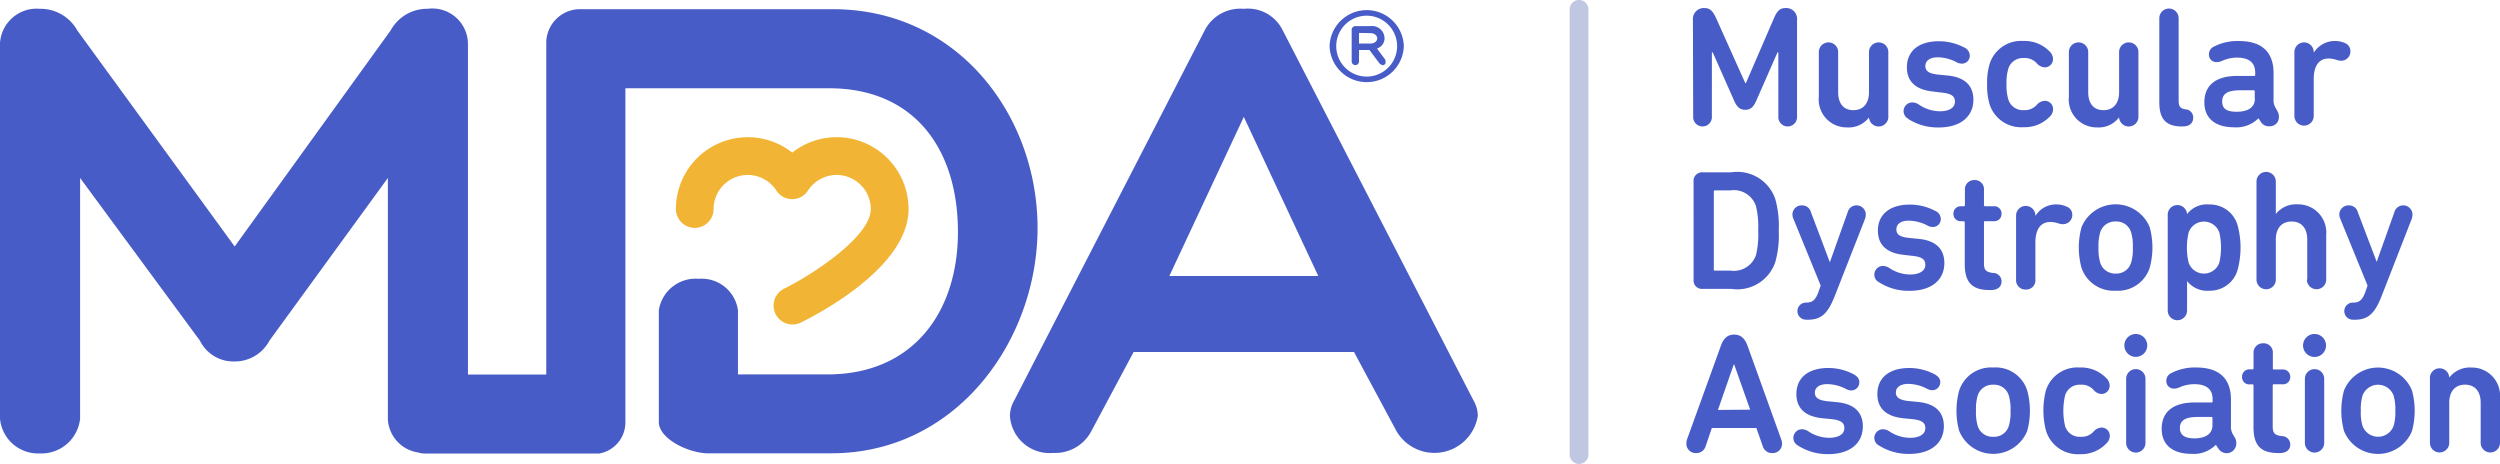
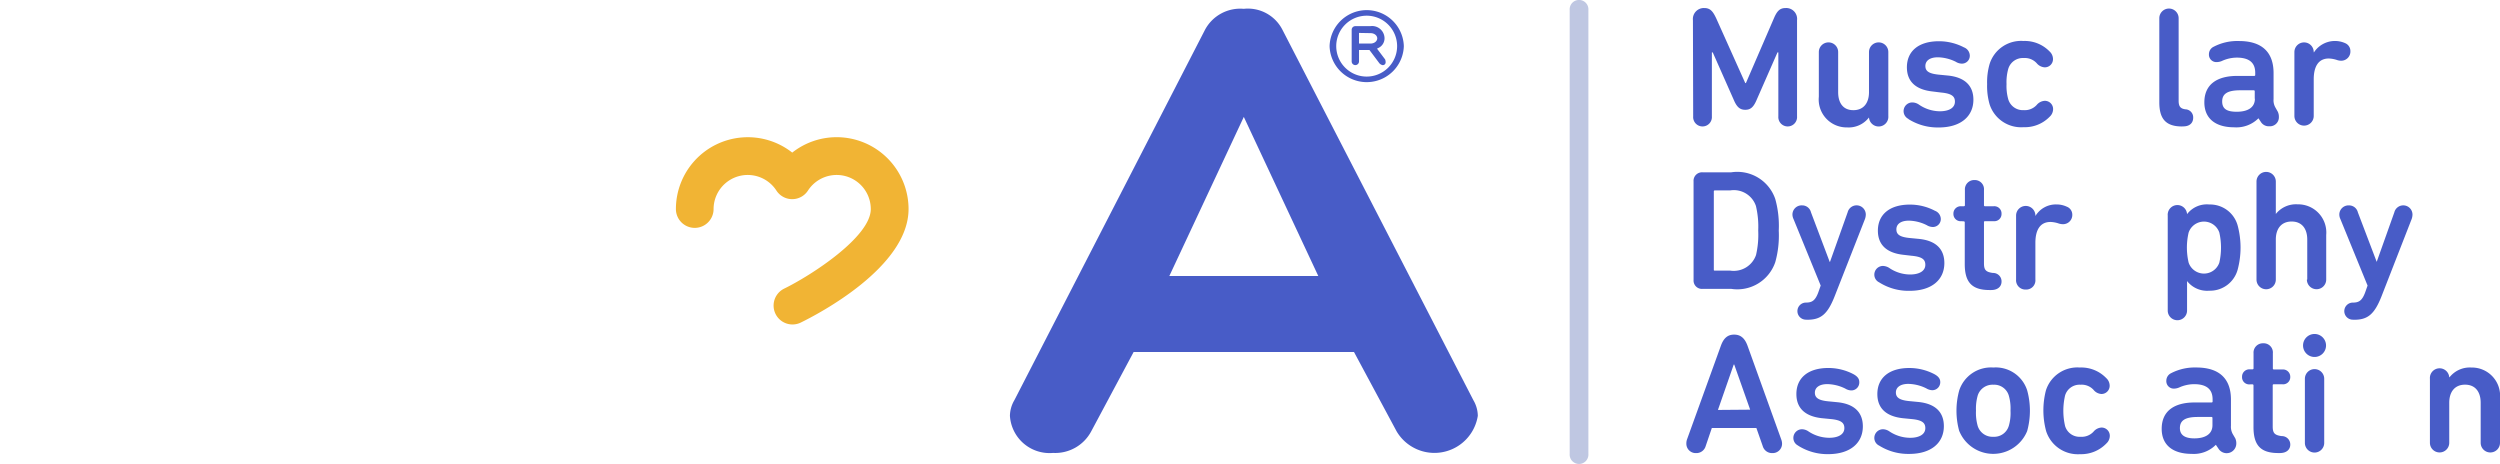
<svg xmlns="http://www.w3.org/2000/svg" width="143.981" height="26.719" viewBox="0 0 143.981 26.719">
  <g id="Layer_2" data-name="Layer 2" transform="translate(0 0.019)">
    <g id="Layer_1" data-name="Layer 1" transform="translate(0 -0.019)">
      <path id="Path_247" data-name="Path 247" d="M324.936.559a.54.54,0,1,1,1.077,0V26.121a.54.54,0,1,1-1.077,0Z" transform="translate(-234.534 0.019)" fill="#bfc7e2" />
      <path id="Path_248" data-name="Path 248" d="M350.44,2.339a.632.632,0,0,1,.651-.7c.348,0,.5.189.693.6l1.669,3.72h.039l1.608-3.72c.178-.415.334-.6.679-.6a.626.626,0,0,1,.657.7V7.878a.54.54,0,1,1-1.077,0V4.194h-.05l-1.221,2.782c-.178.4-.356.523-.632.523s-.465-.12-.643-.523l-1.232-2.782h-.05V7.878a.54.54,0,1,1-1.077,0Z" transform="translate(-252.94 -1.176)" fill="#485cc7" />
      <path id="Path_249" data-name="Path 249" d="M379.4,13.1h0a1.469,1.469,0,0,1-1.244.556,1.608,1.608,0,0,1-1.63-1.767V9.316a.556.556,0,0,1,1.113,0v2.309c0,.612.278,1.038.876,1.038s.9-.426.9-1.038V9.316a.556.556,0,0,1,1.113,0V13a.558.558,0,1,1-1.113.089Z" transform="translate(-271.775 -6.318)" fill="#485cc7" />
      <path id="Path_250" data-name="Path 250" d="M394.374,12.979a.5.5,0,0,1,.236-.949.693.693,0,0,1,.345.109,2.162,2.162,0,0,0,1.216.4c.556,0,.879-.206.879-.556,0-.295-.17-.465-.79-.523l-.515-.064c-.977-.109-1.461-.593-1.461-1.391,0-.91.651-1.5,1.847-1.5a3.11,3.11,0,0,1,1.438.353.52.52,0,0,1,.337.456.453.453,0,0,1-.465.481.676.676,0,0,1-.345-.109,2.434,2.434,0,0,0-1.027-.256c-.492,0-.721.217-.721.5s.178.442.782.5l.512.05c1.007.1,1.472.612,1.472,1.391,0,.946-.712,1.6-2,1.6a3.158,3.158,0,0,1-1.739-.481Z" transform="translate(-284.461 -6.13)" fill="#485cc7" />
      <path id="Path_251" data-name="Path 251" d="M411.492,12.118a3.783,3.783,0,0,1-.147-1.174,3.773,3.773,0,0,1,.147-1.174,1.9,1.9,0,0,1,1.947-1.313,1.989,1.989,0,0,1,1.5.6.6.6,0,0,1,.2.434.47.47,0,0,1-.484.484.648.648,0,0,1-.453-.236.926.926,0,0,0-.751-.3.874.874,0,0,0-.888.623,2.827,2.827,0,0,0-.1.879,2.818,2.818,0,0,0,.1.876.874.874,0,0,0,.888.623.926.926,0,0,0,.751-.3.648.648,0,0,1,.453-.236.473.473,0,0,1,.49.484.6.6,0,0,1-.2.434,1.989,1.989,0,0,1-1.5.6A1.907,1.907,0,0,1,411.492,12.118Z" transform="translate(-296.902 -6.097)" fill="#485cc7" />
-       <path id="Path_252" data-name="Path 252" d="M431.151,13.1h0a1.469,1.469,0,0,1-1.244.556,1.608,1.608,0,0,1-1.628-1.767V9.316a.556.556,0,1,1,1.113,0v2.309c0,.612.278,1.038.879,1.038s.9-.426.9-1.038V9.316a.556.556,0,1,1,1.113,0V13a.558.558,0,1,1-1.113.089Z" transform="translate(-309.127 -6.318)" fill="#485cc7" />
      <path id="Path_253" data-name="Path 253" d="M448.292,8.534c-.965,0-1.3-.484-1.3-1.391V2.3a.556.556,0,1,1,1.113,0V7.054c0,.334.111.453.387.492a.465.465,0,0,1,.451.484c0,.278-.178.5-.573.5Z" transform="translate(-322.632 -1.251)" fill="#485cc7" />
      <path id="Path_254" data-name="Path 254" d="M460.613,12.857a.52.52,0,0,1-.556.512.534.534,0,0,1-.465-.225l-.156-.236h0a1.792,1.792,0,0,1-1.391.52c-1.113,0-1.725-.531-1.725-1.438,0-1.027.721-1.522,1.895-1.522h.977a.053.053,0,0,0,.058-.058v-.12c0-.556-.314-.876-1.066-.876a2.1,2.1,0,0,0-.868.2.8.8,0,0,1-.278.058.428.428,0,0,1-.454-.453.476.476,0,0,1,.278-.434,2.946,2.946,0,0,1,1.452-.326c1.352,0,1.992.67,1.992,1.845v1.5a.835.835,0,0,0,.1.473l.147.259a.685.685,0,0,1,.058.326Zm-1.391-1.077v-.423c0-.042-.02-.061-.058-.061h-.79c-.729,0-1.027.209-1.027.643s.278.593.835.593c.645,0,1.049-.248,1.049-.751Z" transform="translate(-329.366 -6.096)" fill="#485cc7" />
      <path id="Path_255" data-name="Path 255" d="M476.084,9.12h0a1.444,1.444,0,0,1,1.806-.531.49.49,0,0,1,.295.453.529.529,0,0,1-.543.556.815.815,0,0,1-.256-.05,1.7,1.7,0,0,0-.445-.078c-.612,0-.868.484-.868,1.2v2.109a.556.556,0,0,1-1.113,0V9.1a.556.556,0,0,1,1.113,0Z" transform="translate(-342.82 -6.101)" fill="#485cc7" />
      <path id="Path_256" data-name="Path 256" d="M350.576,36.173a.49.49,0,0,1,.523-.526h1.647a2.309,2.309,0,0,1,2.537,1.541,5.747,5.747,0,0,1,.2,1.817,5.729,5.729,0,0,1-.2,1.814,2.309,2.309,0,0,1-2.537,1.541H351.1a.481.481,0,0,1-.523-.515Zm1.23,5.136h.888a1.356,1.356,0,0,0,1.48-.9A5.139,5.139,0,0,0,354.3,39a5.139,5.139,0,0,0-.131-1.411,1.341,1.341,0,0,0-1.48-.9h-.888a.053.053,0,0,0-.058.058v4.5C351.742,41.308,351.761,41.308,351.806,41.308Z" transform="translate(-253.04 -25.723)" fill="#485cc7" />
      <path id="Path_257" data-name="Path 257" d="M371.829,49.071a.492.492,0,0,1,0-.985c.345,0,.534-.109.712-.593l.136-.387-1.569-3.839a.612.612,0,0,1-.058-.256.529.529,0,0,1,.556-.523.52.52,0,0,1,.512.4l1.077,2.852h.019l1.015-2.852a.531.531,0,0,1,1.046.128.834.834,0,0,1-.047.256l-1.747,4.451c-.415,1.057-.81,1.352-1.58,1.352Z" transform="translate(-267.819 -30.66)" fill="#485cc7" />
      <path id="Path_258" data-name="Path 258" d="M388.278,46.809a.49.49,0,0,1-.278-.445.5.5,0,0,1,.5-.5.726.726,0,0,1,.345.106,2.156,2.156,0,0,0,1.213.387c.543,0,.879-.209.879-.556,0-.3-.167-.465-.79-.523l-.481-.056c-.977-.109-1.461-.593-1.461-1.391,0-.907.651-1.5,1.845-1.5a3.091,3.091,0,0,1,1.441.356.518.518,0,0,1,.337.453.456.456,0,0,1-.465.481.69.69,0,0,1-.345-.106,2.4,2.4,0,0,0-1.027-.259c-.492,0-.721.217-.721.5s.178.445.779.5l.515.05c1.007.1,1.469.609,1.469,1.391,0,.949-.709,1.6-2,1.6A3.152,3.152,0,0,1,388.278,46.809Z" transform="translate(-280.053 -30.548)" fill="#485cc7" />
      <path id="Path_259" data-name="Path 259" d="M404.823,39.619a.415.415,0,0,1-.453-.426.42.42,0,0,1,.453-.434h.139c.039,0,.07-.019.07-.058V37.83a.537.537,0,0,1,.556-.581.529.529,0,0,1,.542.581V38.7a.053.053,0,0,0,.058.058h.5a.417.417,0,0,1,.453.434.412.412,0,0,1-.453.426h-.5a.053.053,0,0,0-.058.058v2.368c0,.387.109.5.512.556a.484.484,0,0,1,.5.492c0,.278-.2.492-.6.492h-.089c-1.035,0-1.43-.465-1.43-1.5v-2.4c0-.039-.031-.058-.07-.058Z" transform="translate(-291.868 -26.88)" fill="#485cc7" />
      <path id="Path_260" data-name="Path 260" d="M418.468,42.961h0a1.372,1.372,0,0,1,1.2-.662,1.391,1.391,0,0,1,.6.128.49.49,0,0,1,.32.453.531.531,0,0,1-.556.556.815.815,0,0,1-.256-.05,1.669,1.669,0,0,0-.442-.078c-.612,0-.871.481-.871,1.2v2.112a.531.531,0,0,1-.556.581.537.537,0,0,1-.556-.581V42.942a.556.556,0,1,1,1.113,0Z" transform="translate(-301.24 -30.525)" fill="#485cc7" />
-       <path id="Path_261" data-name="Path 261" d="M430.483,45.944a4.436,4.436,0,0,1,0-2.351,2.121,2.121,0,0,1,3.923,0,4.426,4.426,0,0,1,0,2.348,1.92,1.92,0,0,1-1.947,1.313A1.95,1.95,0,0,1,430.483,45.944Zm2.852-.3a2.618,2.618,0,0,0,.1-.876,2.677,2.677,0,0,0-.1-.879.874.874,0,0,0-.876-.62.89.89,0,0,0-.9.62,2.767,2.767,0,0,0-.1.879,2.705,2.705,0,0,0,.1.876.893.893,0,0,0,.9.623A.876.876,0,0,0,433.334,45.646Z" transform="translate(-310.601 -30.512)" fill="#485cc7" />
      <path id="Path_262" data-name="Path 262" d="M448.736,48.413V42.946a.558.558,0,1,1,1.113-.081h0a1.432,1.432,0,0,1,1.283-.556,1.647,1.647,0,0,1,1.628,1.2,4.931,4.931,0,0,1,0,2.565,1.647,1.647,0,0,1-1.628,1.2,1.467,1.467,0,0,1-1.283-.556h0v1.7a.556.556,0,0,1-1.113,0Zm2.971-2.754a3.917,3.917,0,0,0,0-1.736.935.935,0,0,0-1.767,0,3.811,3.811,0,0,0,0,1.736.935.935,0,0,0,1.767,0Z" transform="translate(-323.891 -30.532)" fill="#485cc7" />
      <path id="Path_263" data-name="Path 263" d="M470.041,41.771V39.462c0-.612-.3-1.035-.9-1.035s-.91.423-.91,1.035v2.309a.556.556,0,0,1-1.113,0V36.126a.556.556,0,0,1,1.113,0v1.867h0a1.48,1.48,0,0,1,1.255-.556,1.622,1.622,0,0,1,1.647,1.767v2.565a.556.556,0,0,1-1.113,0Z" transform="translate(-337.161 -25.669)" fill="#485cc7" />
      <path id="Path_264" data-name="Path 264" d="M485.039,49.071a.492.492,0,0,1,0-.985c.345,0,.534-.109.712-.593l.136-.387-1.569-3.839a.612.612,0,0,1-.058-.256.529.529,0,0,1,.556-.523.52.52,0,0,1,.512.4l1.085,2.852h0l1.015-2.852a.531.531,0,0,1,1.046.128.835.835,0,0,1-.047.256l-1.736,4.451c-.415,1.057-.81,1.352-1.58,1.352Z" transform="translate(-349.533 -30.659)" fill="#485cc7" />
      <path id="Path_265" data-name="Path 265" d="M349.115,75.3l1.948-5.389c.147-.415.364-.662.771-.662s.632.248.779.662l1.939,5.389a.714.714,0,0,1,.042.217.54.54,0,0,1-.556.556.556.556,0,0,1-.556-.4l-.367-1.046h-2.565l-.356,1.046a.556.556,0,0,1-.556.4.54.54,0,0,1-.556-.556A.715.715,0,0,1,349.115,75.3Zm3.642-1.728-.918-2.6h-.028l-.91,2.615Z" transform="translate(-251.961 -49.978)" fill="#485cc7" />
      <path id="Path_266" data-name="Path 266" d="M371.518,80.6a.487.487,0,0,1-.278-.442.5.5,0,0,1,.5-.5.693.693,0,0,1,.345.108,2.176,2.176,0,0,0,1.216.384c.543,0,.876-.206.876-.556,0-.295-.167-.465-.787-.523l-.515-.05c-.977-.109-1.461-.593-1.461-1.391,0-.91.651-1.5,1.845-1.5a3.116,3.116,0,0,1,1.441.356c.217.12.337.256.337.453a.459.459,0,0,1-.465.484.7.7,0,0,1-.345-.108,2.434,2.434,0,0,0-1.027-.256c-.492,0-.721.217-.721.492s.178.445.779.5l.515.05c1.007.1,1.469.612,1.469,1.391,0,.946-.709,1.6-2,1.6a3.152,3.152,0,0,1-1.725-.487Z" transform="translate(-267.956 -54.937)" fill="#485cc7" />
      <path id="Path_267" data-name="Path 267" d="M388.278,80.6a.487.487,0,0,1-.278-.442.5.5,0,0,1,.5-.5.693.693,0,0,1,.345.109,2.176,2.176,0,0,0,1.213.384c.543,0,.879-.206.879-.556,0-.295-.167-.465-.787-.523l-.515-.05c-.977-.109-1.461-.593-1.461-1.391,0-.91.651-1.5,1.845-1.5a3.125,3.125,0,0,1,1.441.356c.217.12.337.256.337.453a.459.459,0,0,1-.462.47.7.7,0,0,1-.345-.108,2.434,2.434,0,0,0-1.027-.256c-.492,0-.721.217-.721.492s.178.445.779.5l.515.05c1.007.1,1.469.612,1.469,1.391,0,.946-.709,1.6-2,1.6A3.152,3.152,0,0,1,388.278,80.6Z" transform="translate(-280.053 -54.937)" fill="#485cc7" />
      <path id="Path_268" data-name="Path 268" d="M405.156,79.724a4.4,4.4,0,0,1,0-2.351,1.927,1.927,0,0,1,1.964-1.313,1.9,1.9,0,0,1,1.947,1.313,4.425,4.425,0,0,1,0,2.348,2.112,2.112,0,0,1-3.909,0Zm2.852-.295a2.637,2.637,0,0,0,.1-.879,2.688,2.688,0,0,0-.1-.879.876.876,0,0,0-.888-.62.893.893,0,0,0-.9.62,2.781,2.781,0,0,0-.1.879,2.722,2.722,0,0,0,.1.879.89.89,0,0,0,.9.62A.874.874,0,0,0,408.007,79.429Z" transform="translate(-292.318 -54.894)" fill="#485cc7" />
      <path id="Path_269" data-name="Path 269" d="M423.152,79.719a4.593,4.593,0,0,1-.011-2.351,1.9,1.9,0,0,1,1.948-1.313,2,2,0,0,1,1.522.607.6.6,0,0,1,.2.434.473.473,0,0,1-.476.484.634.634,0,0,1-.453-.239.927.927,0,0,0-.751-.295.868.868,0,0,0-.888.62,3.906,3.906,0,0,0,0,1.758.868.868,0,0,0,.888.62.926.926,0,0,0,.751-.295.643.643,0,0,1,.453-.236.473.473,0,0,1,.484.484.6.6,0,0,1-.2.434,2.006,2.006,0,0,1-1.511.615A1.917,1.917,0,0,1,423.152,79.719Z" transform="translate(-305.31 -54.889)" fill="#485cc7" />
-       <path id="Path_270" data-name="Path 270" d="M440.419,69.12a.659.659,0,1,1-.467.194A.662.662,0,0,1,440.419,69.12Zm-.556,6.268V71.7a.556.556,0,1,1,1.113,0v3.692a.556.556,0,1,1-1.113,0Z" transform="translate(-317.413 -49.885)" fill="#485cc7" />
      <path id="Path_271" data-name="Path 271" d="M451.786,80.456a.556.556,0,0,1-1.018.278l-.159-.236h0a1.783,1.783,0,0,1-1.391.523c-1.113,0-1.728-.531-1.728-1.441,0-1.027.721-1.519,1.895-1.519h.979a.053.053,0,0,0,.058-.058v-.12c0-.556-.317-.876-1.066-.876a2.139,2.139,0,0,0-.868.195.8.8,0,0,1-.278.061.428.428,0,0,1-.453-.453.484.484,0,0,1,.278-.437,2.963,2.963,0,0,1,1.449-.326c1.352,0,1.995.671,1.995,1.847V79.4a.862.862,0,0,0,.1.473l.15.256A.693.693,0,0,1,451.786,80.456Zm-1.372-1.085v-.417a.053.053,0,0,0-.058-.058h-.79c-.732,0-1.027.206-1.027.643,0,.392.278.59.835.59C450,80.127,450.414,79.882,450.414,79.371Z" transform="translate(-322.993 -54.882)" fill="#485cc7" />
      <path id="Path_272" data-name="Path 272" d="M464.572,73.405a.412.412,0,0,1-.453-.431.42.42,0,0,1,.453-.434h.139c.039,0,.07-.019.07-.058v-.862a.537.537,0,0,1,.556-.581.529.529,0,0,1,.556.581v.868a.053.053,0,0,0,.058.058h.5a.42.42,0,0,1,.445.428.412.412,0,0,1-.453.426h-.5a.053.053,0,0,0-.058.058v2.37c0,.384.108.5.512.556a.484.484,0,0,1,.5.484c0,.278-.2.492-.6.492h-.089c-1.035,0-1.43-.462-1.43-1.5v-2.4c0-.039-.031-.058-.07-.058Z" transform="translate(-334.994 -51.268)" fill="#485cc7" />
      <path id="Path_273" data-name="Path 273" d="M477.412,69.12a.662.662,0,1,1-.662.662.662.662,0,0,1,.662-.662Zm-.556,6.268V71.7a.556.556,0,0,1,1.113,0v3.692a.556.556,0,0,1-1.113,0Z" transform="translate(-344.112 -49.885)" fill="#485cc7" />
-       <path id="Path_274" data-name="Path 274" d="M484.822,79.731a4.426,4.426,0,0,1,0-2.348,2.111,2.111,0,0,1,3.909,0,4.424,4.424,0,0,1,0,2.348,2.111,2.111,0,0,1-3.909,0Zm2.852-.295a2.724,2.724,0,0,0,.1-.879,2.783,2.783,0,0,0-.1-.879.954.954,0,0,0-1.786,0,2.688,2.688,0,0,0-.1.879,2.637,2.637,0,0,0,.1.879.954.954,0,0,0,1.786,0Z" transform="translate(-349.822 -54.901)" fill="#485cc7" />
      <path id="Path_275" data-name="Path 275" d="M504.148,76.609a1.483,1.483,0,0,1,1.252-.556,1.624,1.624,0,0,1,1.65,1.767v2.568a.556.556,0,0,1-1.113,0V78.078c0-.612-.3-1.038-.9-1.038s-.91.426-.91,1.038v2.309a.556.556,0,0,1-1.113,0V76.7a.558.558,0,1,1,1.113-.089Z" transform="translate(-363.069 -54.886)" fill="#485cc7" />
      <path id="Path_276" data-name="Path 276" d="M228.877,21.574H216.185l-2.445,4.574a2.348,2.348,0,0,1-2.192,1.238,2.287,2.287,0,0,1-2.487-2.137,1.822,1.822,0,0,1,.256-.9L220.3,3.009a2.3,2.3,0,0,1,2.226-1.2,2.232,2.232,0,0,1,2.226,1.2l11,21.339a1.822,1.822,0,0,1,.256.9,2.53,2.53,0,0,1-4.674.9ZM222.531,8.034l-4.29,9.164h8.58Z" transform="translate(-150.897 -1.301)" fill="#485cc7" />
-       <path id="Path_277" data-name="Path 277" d="M47.953,1.822H33.361a1.947,1.947,0,0,0-1.9,1.892V22.863H26.95V3.8a2.051,2.051,0,0,0-2.326-2A2.387,2.387,0,0,0,22.5,3.043L13.516,15.488,4.451,3.046A2.42,2.42,0,0,0,2.287,1.8,2.112,2.112,0,0,0,0,3.772V25.406a2.2,2.2,0,0,0,2.287,2,2.236,2.236,0,0,0,2.326-2V11.543l6.9,9.367a2.151,2.151,0,0,0,2.006,1.2,2.256,2.256,0,0,0,2-1.2l6.819-9.367v13.9a2.049,2.049,0,0,0,1.736,1.909,1.344,1.344,0,0,0,.392.061H34.507a1.82,1.82,0,0,0,1.511-1.794V6.376H47.739c4.941,0,7.431,3.519,7.431,8.28,0,4.6-2.576,8.2-7.512,8.2H42.5v-3.7a2.107,2.107,0,0,0-2.256-1.806,2.144,2.144,0,0,0-2.3,1.806V25.6c0,.926,1.577,1.736,2.738,1.8h7.189c7.267,0,11.885-6.555,11.885-12.976S55.22,1.822,47.953,1.822" transform="translate(0 -1.293)" fill="#485cc7" />
      <path id="Path_278" data-name="Path 278" d="M149.167,28.372a4.129,4.129,0,0,0-2.562.888,4.14,4.14,0,0,0-6.7,3.25,1.085,1.085,0,0,0,2.17,0,1.967,1.967,0,0,1,3.617-1.066,1.082,1.082,0,0,0,1.82,0,1.967,1.967,0,0,1,3.617,1.066c0,1.605-3.436,3.828-5.008,4.593a1.088,1.088,0,0,0,.965,1.95c1.038-.506,6.218-3.208,6.218-6.544a4.143,4.143,0,0,0-4.137-4.137" transform="translate(-100.978 -20.471)" fill="#f1b434" />
      <path id="Path_279" data-name="Path 279" d="M279.5,4.18a2.139,2.139,0,0,1-4.276,0,2.139,2.139,0,0,1,4.276,0m-.387,0a1.753,1.753,0,1,0-1.753,1.753,1.753,1.753,0,0,0,1.753-1.753m-1.536-1.152a.717.717,0,0,1,.812.693.615.615,0,0,1-.42.59v.031l.451.6a.364.364,0,0,1,.031.15.161.161,0,0,1-.181.181.342.342,0,0,1-.211-.15l-.54-.721h-.6v.659a.211.211,0,1,1-.423,0V3.24a.209.209,0,0,1,.211-.211Zm-.659.392v.612h.659c.242,0,.392-.15.392-.3s-.15-.3-.392-.3Z" transform="translate(-198.65 -1.523)" fill="#485cc7" />
    </g>
  </g>
</svg>